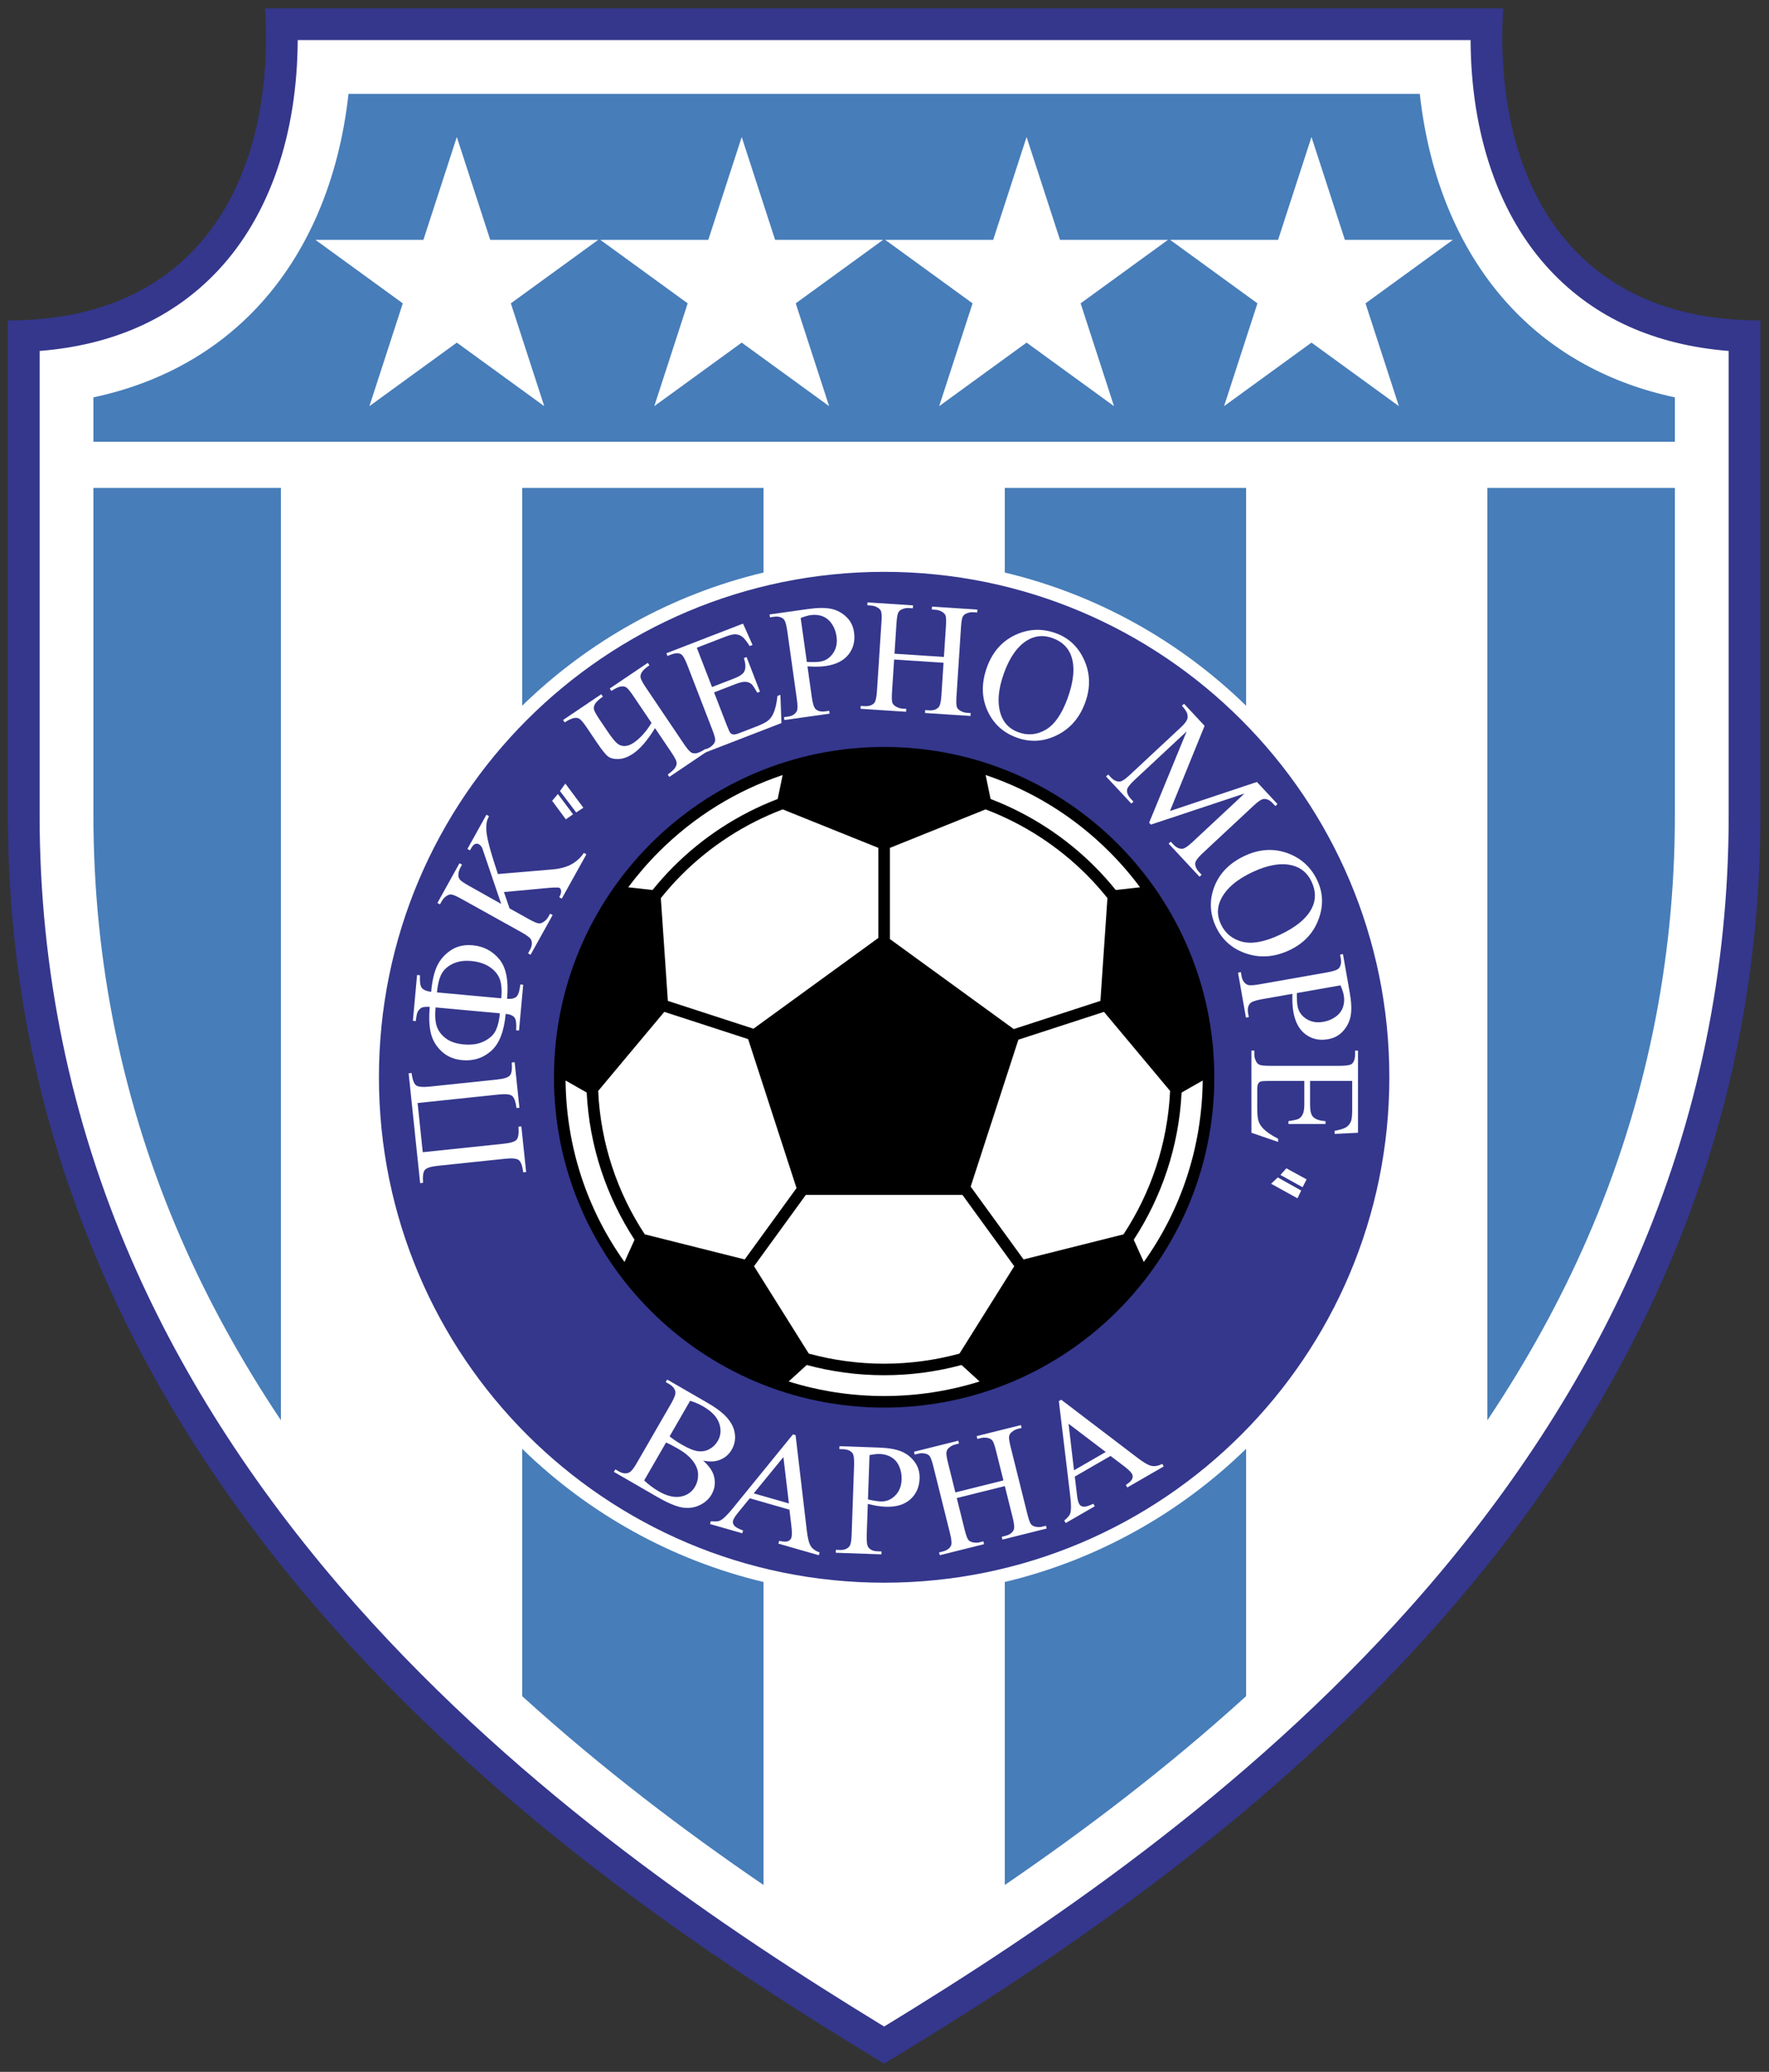
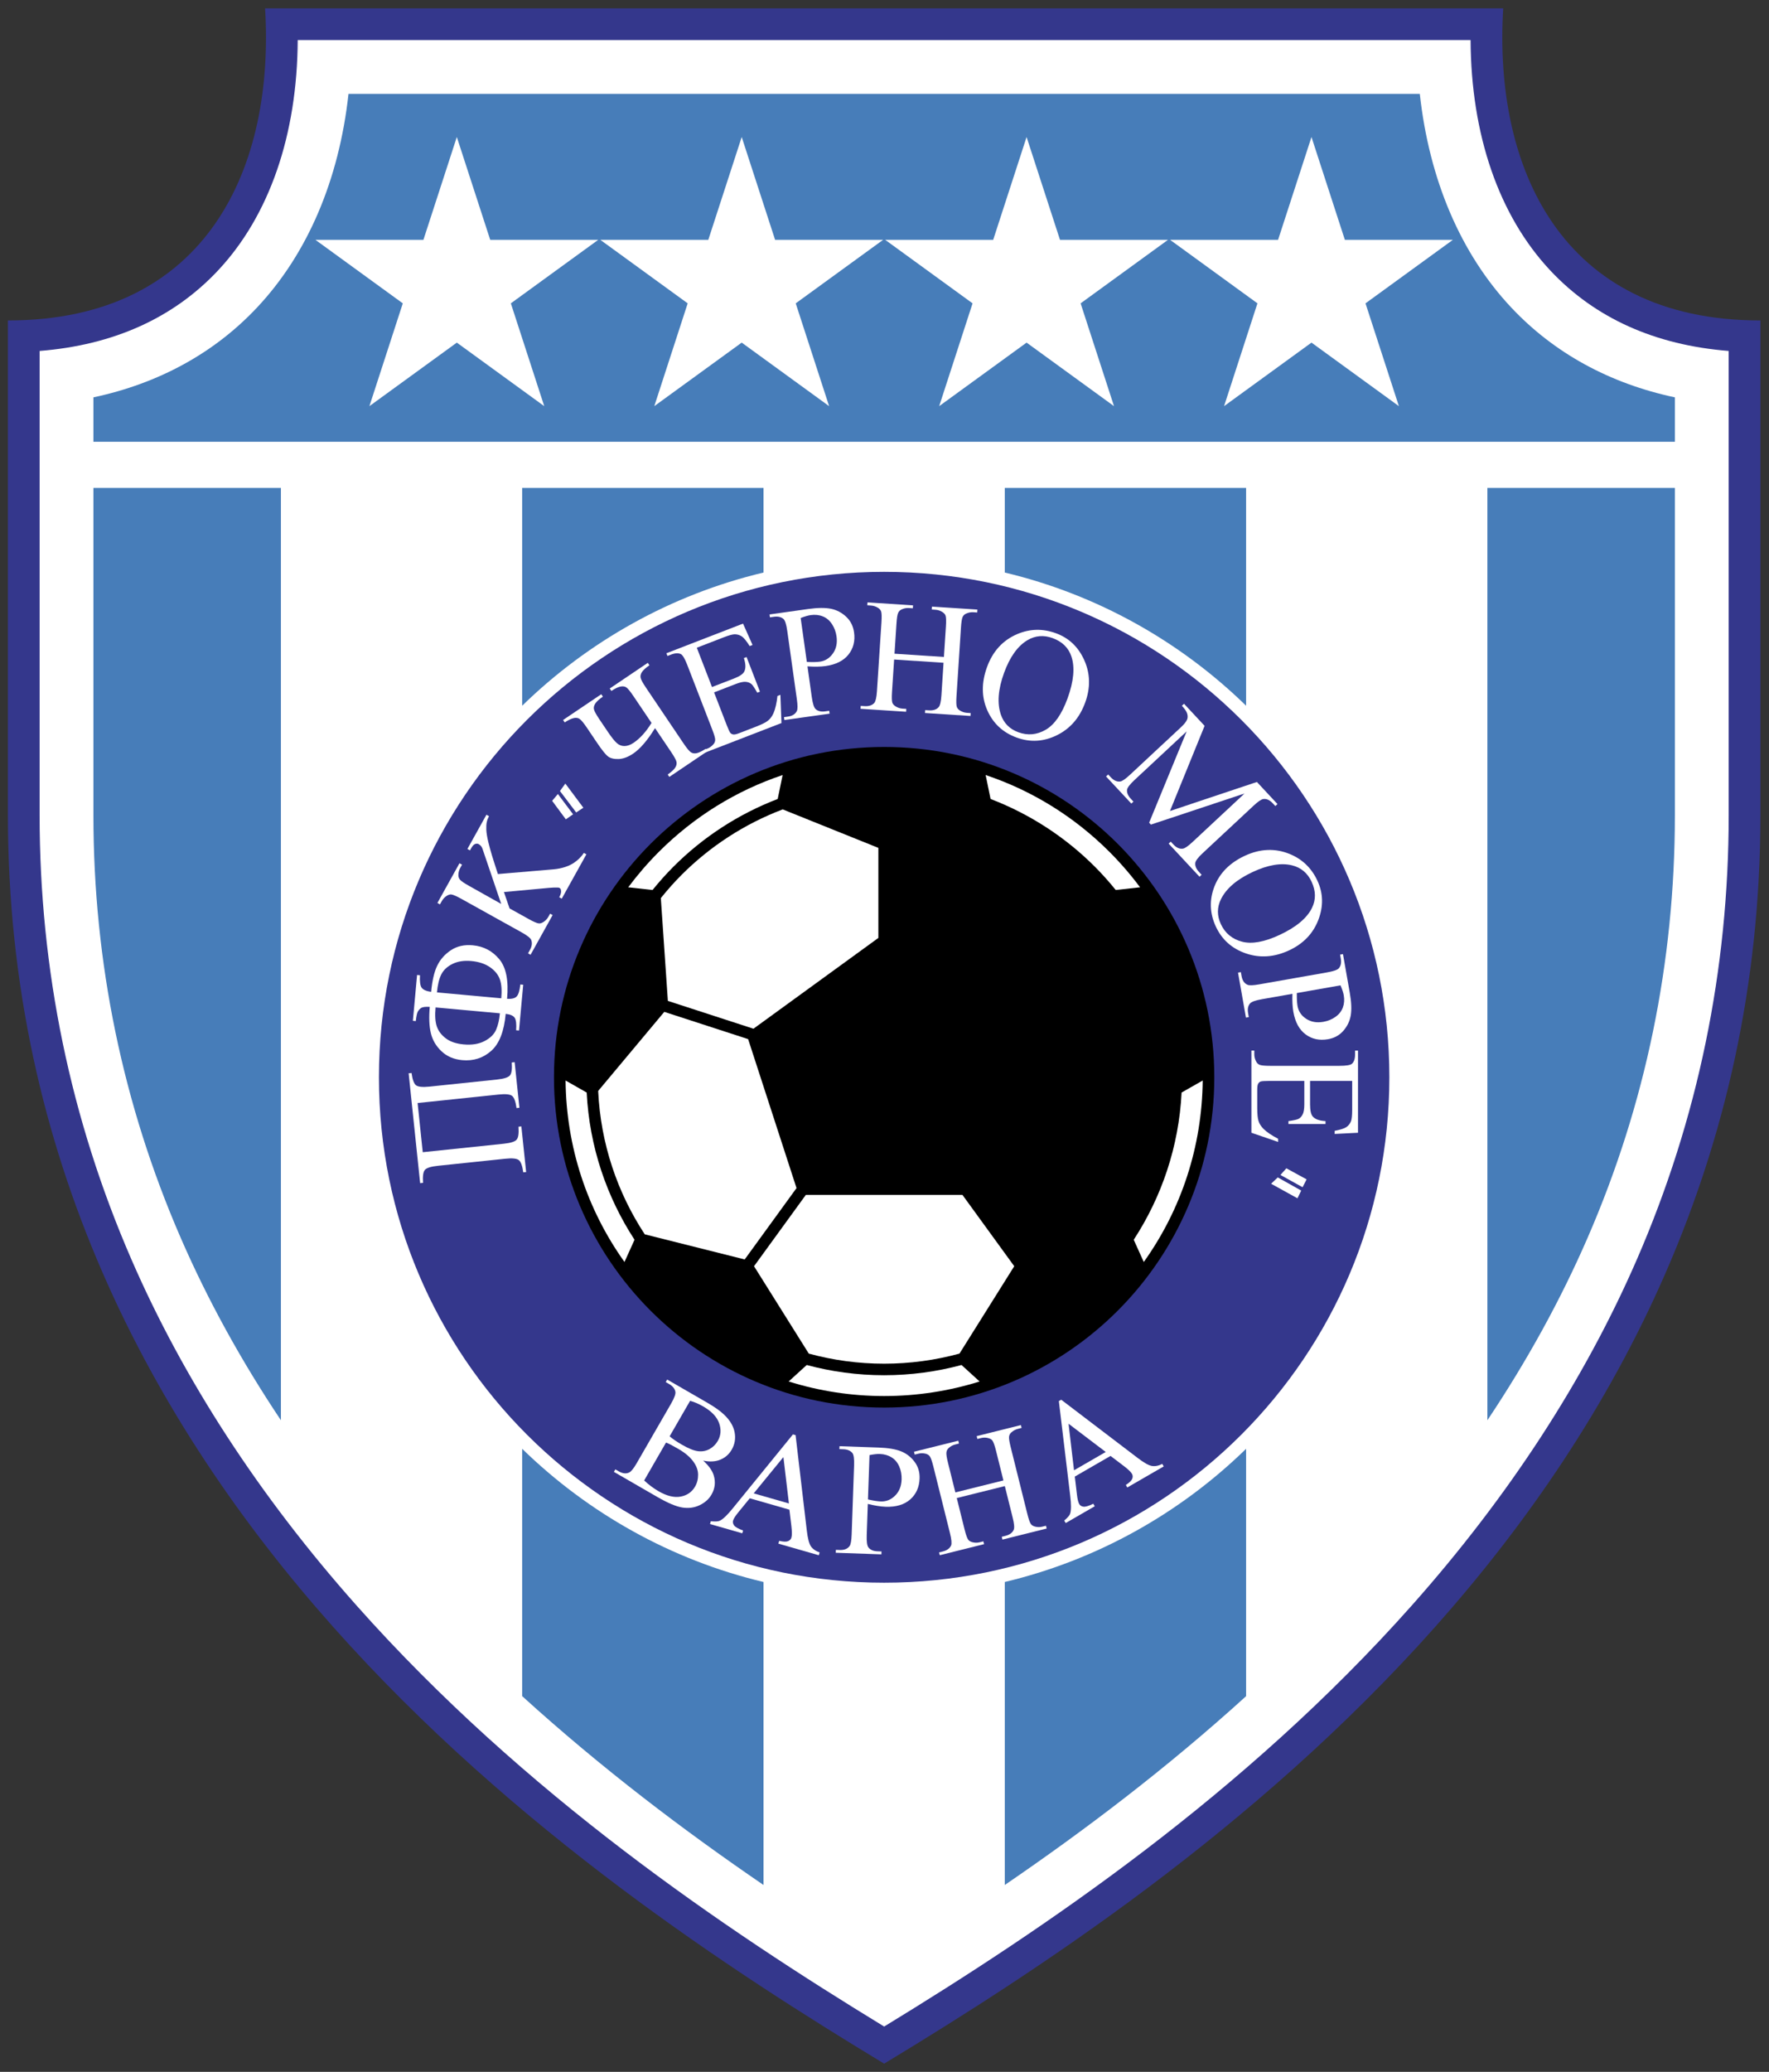
<svg xmlns="http://www.w3.org/2000/svg" height="252" width="215.252" xml:space="preserve">
  <rect width="100%" height="100%" fill="#333333" stroke="none" />
  <defs>
    <clipPath id="a" clipPathUnits="userSpaceOnUse">
      <path d="M 0,600 H 800 V 0 H 0 Z" />
    </clipPath>
  </defs>
  <g transform="matrix(1.333 0 0 -1.333 -204.29 261.422)">
    <g transform="translate(104.246 5.292) scale(.323)">
      <g clip-path="url(#a)">
        <g transform="translate(576.554 588.429)">
          <path style="fill:#34378c;fill-opacity:1;fill-rule:nonzero;stroke:none" d="m 0,0 c -2.728,-44.365 15.929,-88.172 72.681,-88.172 v -139.746 c 0,-192.606 -162.35,-301.102 -247.633,-352.694 -85.282,51.592 -247.634,160.088 -247.634,352.694 v 139.746 c 56.752,0 75.41,43.807 72.682,88.172 L 0,0" />
        </g>
        <g transform="translate(567.336 579.468)">
          <path style="fill:#fff;fill-opacity:1;fill-rule:nonzero;stroke:none" d="m 0,0 h -331.468 c -0.124,-26.762 -8.001,-49.65 -22.584,-65.157 -12.602,-13.4 -29.511,-21.005 -50.356,-22.667 v -131.134 c 0,-43.694 8.734,-85.931 25.957,-125.535 14.788,-34.006 36.192,-66.888 63.616,-97.739 47.367,-53.282 103.978,-91.405 149.101,-118.935 45.123,27.53 101.734,65.654 149.101,118.935 27.425,30.851 48.825,63.733 63.615,97.739 17.222,39.604 25.957,81.841 25.957,125.535 V -87.824 C 52.092,-86.162 35.185,-78.557 22.583,-65.157 8.001,-49.65 0.122,-26.762 0,0" />
        </g>
        <g transform="translate(578.842 503.894)">
          <path style="fill:#477db9;fill-opacity:1;fill-rule:nonzero;stroke:none" d="M 0,0 C -14.334,15.242 -23.192,36.147 -25.86,60.368 H -328.621 C -331.287,36.147 -340.148,15.242 -354.481,0 c -12.098,-12.866 -27.818,-21.441 -46.227,-25.36 V -37.911 H 46.229 V -25.36 C 27.82,-21.441 12.099,-12.866 0,0" />
        </g>
        <g transform="translate(178.134 360.51)">
          <path style="fill:#477db9;fill-opacity:1;fill-rule:nonzero;stroke:none" d="m 0,0 c 0,-41.595 8.309,-81.792 24.695,-119.469 7.606,-17.494 17.078,-34.692 28.291,-51.466 V 92.439 H 0 Z" />
        </g>
        <g transform="translate(367.506 452.95)">
          <path style="fill:#477db9;fill-opacity:1;fill-rule:nonzero;stroke:none" d="M 0,0 H -68.193 V -61.521 C -49.572,-43.372 -26.146,-30.136 0,-23.904 Z" />
        </g>
        <g transform="translate(299.313 111.628)">
          <path style="fill:#477db9;fill-opacity:1;fill-rule:nonzero;stroke:none" d="M 0,0 C 22.488,-20.434 45.863,-38.085 68.193,-53.335 V 32.256 C 42.047,38.488 18.621,51.724 0,69.873 Z" />
        </g>
        <g transform="translate(503.89 452.95)">
          <path style="fill:#477db9;fill-opacity:1;fill-rule:nonzero;stroke:none" d="M 0,0 H -68.193 V -23.905 C -42.049,-30.138 -18.621,-43.375 0,-61.525 Z" />
        </g>
        <g transform="translate(435.697 58.293)">
          <path style="fill:#477db9;fill-opacity:1;fill-rule:nonzero;stroke:none" d="M 0,0 C 22.33,15.25 45.702,32.901 68.193,53.335 V 123.21 C 49.572,105.062 26.145,91.823 0,85.593 Z" />
        </g>
        <g transform="translate(572.084 189.576)">
-           <path style="fill:#477db9;fill-opacity:1;fill-rule:nonzero;stroke:none" d="m 0,0 c 11.211,16.775 20.683,33.972 28.289,51.466 16.388,37.677 24.697,77.873 24.697,119.469 v 92.439 H 0 Z" />
+           <path style="fill:#477db9;fill-opacity:1;fill-rule:nonzero;stroke:none" d="m 0,0 c 11.211,16.775 20.683,33.972 28.289,51.466 16.388,37.677 24.697,77.873 24.697,119.469 v 92.439 H 0 " />
        </g>
        <g transform="translate(401.6 383.575)">
          <path style="fill:#34378c;fill-opacity:1;fill-rule:nonzero;stroke:none" d="m 0,0 c 53.627,0 97.112,-43.487 97.112,-97.109 0,-53.627 -43.485,-97.115 -97.112,-97.115 -53.624,0 -97.11,43.488 -97.11,97.115 C -97.11,-43.487 -53.624,0 0,0 m 0,45.667 c 78.842,0 142.778,-63.938 142.778,-142.776 0,-78.843 -63.936,-142.78 -142.778,-142.78 -78.839,0 -142.776,63.937 -142.776,142.78 0,78.838 63.937,142.776 142.776,142.776" />
        </g>
        <g transform="translate(333.777 172.564)">
          <path style="fill:#fff;fill-opacity:1;fill-rule:nonzero;stroke:none" d="m 0,0 c 1.288,-1.204 2.66,-2.223 4.105,-3.061 2.324,-1.339 4.394,-1.833 6.217,-1.496 1.818,0.344 3.175,1.286 4.062,2.82 0.584,1.011 0.873,2.151 0.859,3.401 C 15.234,2.92 14.759,4.175 13.829,5.43 12.899,6.683 11.512,7.846 9.681,8.902 8.885,9.36 8.194,9.742 7.618,10.051 7.04,10.349 6.559,10.563 6.174,10.7 Z m 7.198,12.473 c 0.426,-0.369 0.926,-0.747 1.51,-1.146 0.584,-0.397 1.242,-0.803 1.972,-1.224 1.871,-1.082 3.396,-1.698 4.57,-1.835 1.175,-0.144 2.258,0.063 3.238,0.608 0.978,0.539 1.754,1.309 2.326,2.3 0.879,1.525 1.007,3.183 0.388,4.975 -0.626,1.8 -2.128,3.383 -4.511,4.76 -1.287,0.742 -2.516,1.269 -3.709,1.58 z m 9.474,-6.866 c 1.594,-1.423 2.59,-2.823 2.999,-4.19 0.559,-1.897 0.353,-3.695 -0.634,-5.402 -0.745,-1.295 -1.876,-2.295 -3.382,-3.011 -1.507,-0.715 -3.127,-0.926 -4.872,-0.645 -1.747,0.282 -4.086,1.263 -7.02,2.958 l -12.311,7.108 0.41,0.71 0.977,-0.565 c 1.091,-0.63 2.073,-0.732 2.948,-0.309 0.552,0.274 1.253,1.141 2.099,2.606 l 9.731,16.852 c 0.931,1.617 1.336,2.739 1.203,3.378 -0.172,0.852 -0.758,1.566 -1.742,2.135 l -0.979,0.561 0.414,0.719 11.266,-6.507 c 2.109,-1.213 3.705,-2.349 4.793,-3.387 1.658,-1.571 2.659,-3.237 2.991,-4.992 0.333,-1.763 0.062,-3.397 -0.821,-4.93 C 23.987,7.392 22.919,6.45 21.525,5.872 20.136,5.299 18.521,5.216 16.672,5.607" />
        </g>
        <g transform="translate(374.688 166.068)">
          <path style="fill:#fff;fill-opacity:1;fill-rule:nonzero;stroke:none" d="M 0,0 -1.558,13.103 -9.948,2.85 Z m 0.144,-1.756 -11.208,3.215 -3.27,-4.005 c -0.812,-0.985 -1.292,-1.753 -1.452,-2.312 -0.129,-0.439 -0.027,-0.888 0.294,-1.344 0.325,-0.453 1.167,-0.931 2.537,-1.434 l -0.225,-0.791 -9.117,2.617 0.225,0.788 c 1.272,-0.127 2.131,-0.074 2.588,0.168 0.922,0.464 2.123,1.627 3.605,3.463 L 1.139,19.514 1.883,19.303 5.058,-7.669 c 0.254,-2.168 0.63,-3.636 1.128,-4.399 0.499,-0.768 1.33,-1.358 2.49,-1.772 l -0.226,-0.789 -11.428,3.279 0.225,0.789 c 1.169,-0.275 2.005,-0.301 2.507,-0.09 0.5,0.206 0.82,0.547 0.956,1.018 0.179,0.63 0.169,1.698 -0.01,3.217 z" />
        </g>
        <g transform="translate(397.028 167.203)">
          <path style="fill:#fff;fill-opacity:1;fill-rule:nonzero;stroke:none" d="M 0,0 C 0.782,-0.173 1.476,-0.313 2.08,-0.409 2.683,-0.496 3.197,-0.554 3.628,-0.568 5.166,-0.62 6.514,-0.079 7.676,1.08 8.832,2.229 9.448,3.749 9.512,5.644 9.558,6.947 9.335,8.168 8.844,9.299 8.346,10.441 7.626,11.303 6.664,11.889 5.708,12.484 4.604,12.794 3.362,12.841 2.611,12.866 1.635,12.762 0.437,12.522 Z m -0.044,-1.267 -0.306,-8.767 c -0.066,-1.893 0.104,-3.075 0.505,-3.551 0.538,-0.672 1.373,-1.027 2.512,-1.066 l 1.16,-0.04 -0.029,-0.821 -12.897,0.452 0.031,0.82 1.127,-0.042 c 1.273,-0.044 2.197,0.338 2.769,1.145 0.314,0.454 0.504,1.538 0.563,3.25 l 0.68,19.452 c 0.067,1.895 -0.09,3.075 -0.475,3.547 -0.554,0.67 -1.405,1.026 -2.543,1.064 l -1.13,0.039 0.031,0.827 11.03,-0.385 c 2.69,-0.093 4.802,-0.449 6.333,-1.053 1.542,-0.611 2.816,-1.597 3.837,-2.952 C 14.177,9.296 14.65,7.72 14.588,5.915 14.503,3.463 13.623,1.489 11.948,0.007 10.272,-1.473 7.958,-2.167 4.995,-2.066 4.274,-2.039 3.49,-1.959 2.651,-1.825 1.815,-1.687 0.91,-1.507 -0.044,-1.267" />
        </g>
        <g transform="translate(421.728 169.191)">
          <path style="fill:#fff;fill-opacity:1;fill-rule:nonzero;stroke:none" d="m 0,0 13.58,3.384 -2.087,8.365 c -0.37,1.492 -0.712,2.454 -1.012,2.88 -0.238,0.323 -0.617,0.556 -1.139,0.7 -0.704,0.191 -1.4,0.196 -2.091,0.025 l -1.032,-0.256 -0.198,0.8 12.5,3.12 0.199,-0.804 -1.038,-0.26 c -0.684,-0.173 -1.297,-0.494 -1.833,-0.981 -0.41,-0.34 -0.628,-0.773 -0.681,-1.276 -0.046,-0.512 0.111,-1.48 0.47,-2.917 l 4.701,-18.861 c 0.368,-1.477 0.703,-2.435 1.008,-2.858 0.231,-0.326 0.603,-0.56 1.116,-0.709 0.717,-0.186 1.424,-0.2 2.107,-0.029 l 1.037,0.262 0.2,-0.794 -12.498,-3.12 -0.198,0.794 1.031,0.26 c 1.191,0.296 1.976,0.87 2.346,1.711 0.248,0.545 0.145,1.698 -0.291,3.449 L 13.979,1.786 0.397,-1.595 2.615,-10.501 c 0.37,-1.478 0.712,-2.433 1.012,-2.856 0.24,-0.324 0.615,-0.558 1.143,-0.703 0.706,-0.187 1.395,-0.204 2.089,-0.031 l 1.059,0.263 0.197,-0.792 -12.517,-3.121 -0.202,0.794 1.029,0.255 c 1.21,0.3 1.994,0.874 2.373,1.714 0.223,0.543 0.12,1.696 -0.316,3.449 l -4.701,18.86 c -0.372,1.494 -0.713,2.456 -1.014,2.878 -0.239,0.325 -0.611,0.56 -1.113,0.711 -0.722,0.185 -1.425,0.19 -2.118,0.017 l -1.026,-0.255 -0.203,0.802 12.521,3.12 0.199,-0.799 -1.06,-0.267 c -0.691,-0.173 -1.293,-0.494 -1.831,-0.98 -0.392,-0.342 -0.614,-0.771 -0.668,-1.275 -0.058,-0.516 0.09,-1.486 0.448,-2.92 z" />
        </g>
        <g transform="translate(464.222 180.61)">
          <path style="fill:#fff;fill-opacity:1;fill-rule:nonzero;stroke:none" d="m 0,0 -10.508,7.98 1.546,-13.155 z m 1.359,-1.116 -10.098,-5.831 0.61,-5.135 c 0.144,-1.264 0.365,-2.147 0.656,-2.65 0.229,-0.393 0.62,-0.634 1.166,-0.718 0.557,-0.083 1.485,0.191 2.798,0.828 l 0.409,-0.712 -8.213,-4.741 -0.41,0.708 c 0.977,0.828 1.536,1.481 1.681,1.977 0.301,0.989 0.298,2.659 0.006,5.002 l -3.213,26.765 0.67,0.386 21.605,-16.451 c 1.739,-1.325 3.052,-2.074 3.951,-2.246 0.896,-0.174 1.899,0.012 3.002,0.563 l 0.409,-0.71 -10.297,-5.947 -0.407,0.71 c 1.006,0.65 1.606,1.236 1.804,1.744 0.198,0.501 0.174,0.967 -0.07,1.392 -0.328,0.568 -1.1,1.302 -2.319,2.228 z" />
        </g>
        <g transform="translate(269.752 279.19)">
          <path style="fill:#fff;fill-opacity:1;fill-rule:nonzero;stroke:none" d="m 0,0 1.455,-13.896 22.863,2.392 c 1.974,0.208 3.199,0.593 3.675,1.156 0.48,0.567 0.651,1.783 0.516,3.658 l 0.813,0.085 1.351,-12.9 -0.813,-0.084 c -0.258,1.857 -0.674,3.007 -1.264,3.465 -0.582,0.459 -1.86,0.59 -3.835,0.382 L 5.722,-17.736 c -1.976,-0.204 -3.2,-0.6 -3.674,-1.167 -0.474,-0.572 -0.645,-1.786 -0.509,-3.653 l -0.823,-0.086 -3.25,31.044 0.822,0.085 C -1.458,6.638 -1.039,5.477 -0.457,5.021 0.124,4.565 1.403,4.43 3.379,4.636 l 19.038,1.995 c 1.977,0.206 3.201,0.601 3.675,1.168 0.482,0.571 0.651,1.793 0.517,3.652 l 0.815,0.087 1.348,-12.876 -0.814,-0.087 c -0.253,1.829 -0.671,2.975 -1.246,3.434 -0.574,0.466 -1.86,0.594 -3.85,0.386 z" />
        </g>
        <g transform="translate(293.01 304.53)">
          <path style="fill:#fff;fill-opacity:1;fill-rule:nonzero;stroke:none" d="m 0,0 -18.181,1.667 c -0.209,-2.289 -0.09,-4.074 0.348,-5.362 0.437,-1.289 1.284,-2.418 2.538,-3.369 1.246,-0.953 2.929,-1.525 5.035,-1.717 2.317,-0.214 4.286,0.094 5.91,0.935 1.622,0.841 2.709,1.907 3.269,3.194 C -0.521,-3.363 -0.166,-1.811 0,0 m 0.389,4.242 c 0.198,2.169 0.077,3.922 -0.371,5.266 -0.455,1.344 -1.377,2.509 -2.771,3.49 -1.396,0.981 -3.184,1.578 -5.35,1.777 -2.03,0.184 -3.793,-0.087 -5.28,-0.813 -1.485,-0.733 -2.542,-1.715 -3.174,-2.959 -0.623,-1.238 -1.037,-2.936 -1.235,-5.094 z M 6.587,8.076 5.402,-4.863 4.586,-4.789 c 0.124,1.693 -0.005,2.856 -0.375,3.475 -0.377,0.62 -1.232,1.011 -2.573,1.165 -0.456,-4.983 -1.827,-8.482 -4.128,-10.495 -2.292,-2.013 -5.014,-2.873 -8.155,-2.586 -2.355,0.214 -4.311,1.049 -5.859,2.506 -1.542,1.458 -2.551,3.173 -3.017,5.15 -0.465,1.977 -0.567,4.436 -0.298,7.39 -1.241,0.083 -2.072,-0.031 -2.506,-0.35 -0.432,-0.318 -0.741,-0.686 -0.938,-1.11 -0.192,-0.423 -0.361,-1.268 -0.508,-2.548 l -0.823,0.075 1.185,12.94 0.823,-0.076 c -0.1,-1.748 0.053,-2.912 0.471,-3.506 0.41,-0.585 1.311,-0.981 2.685,-1.182 0.292,3.186 0.868,5.659 1.73,7.423 0.863,1.771 2.153,3.221 3.878,4.358 1.726,1.137 3.778,1.596 6.149,1.379 3.051,-0.28 5.548,-1.589 7.49,-3.922 C 1.765,12.963 2.497,9.228 2.027,4.093 3.36,4.018 4.272,4.246 4.753,4.772 5.244,5.3 5.583,6.425 5.771,8.151 Z" />
        </g>
        <g transform="translate(308.13 345.204)">
          <path style="fill:#fff;fill-opacity:1;fill-rule:nonzero;stroke:none" d="M 0,0 C 2.563,0.22 4.546,1 5.748,1.807 6.951,2.612 7.902,3.559 8.607,4.641 L 9.323,4.243 2.362,-8.282 1.646,-7.883 c 0.416,0.749 0.588,1.362 0.518,1.836 -0.071,0.472 -0.141,0.62 -0.451,0.793 -0.31,0.172 -0.713,0.093 -1.025,0.106 -0.313,0.013 -0.987,0 -2.08,-0.101 l -12.588,-1.167 1.588,-4.62 5.442,-3.025 c 1.331,-0.739 2.262,-1.145 2.781,-1.208 0.394,-0.054 0.823,0.063 1.288,0.352 0.621,0.383 1.104,0.878 1.45,1.5 l 0.498,0.895 0.715,-0.398 -6.236,-11.219 -0.715,0.399 0.515,0.928 c 0.604,1.087 0.724,2.052 0.365,2.901 -0.239,0.54 -1.154,1.249 -2.732,2.126 l -17.009,9.457 c -1.333,0.74 -2.268,1.146 -2.798,1.225 -0.384,0.042 -0.802,-0.074 -1.256,-0.344 -0.628,-0.395 -1.113,-0.907 -1.459,-1.531 l -0.517,-0.926 -0.721,0.401 6.236,11.219 0.724,-0.402 -0.499,-0.894 c -0.337,-0.61 -0.516,-1.274 -0.535,-2.01 -0.02,-0.517 0.141,-0.966 0.471,-1.354 0.324,-0.384 1.135,-0.937 2.424,-1.661 l 9.208,-5.169 -5.302,15.61 c -0.229,0.674 -0.684,1.065 -1.069,1.28 -0.297,0.165 -0.641,0.174 -1.017,0.027 -0.376,-0.146 -0.742,-0.54 -1.103,-1.19 l -0.335,-0.603 -0.723,0.402 5.374,9.667 0.723,-0.401 c -0.303,-0.579 -0.518,-1.136 -0.63,-1.68 -0.12,-0.541 -0.157,-1.266 -0.129,-2.166 0.039,-0.899 0.236,-2.091 0.593,-3.584 0.102,-0.427 0.599,-2.508 1.785,-6.152 l 0.902,-2.774 z" />
        </g>
        <g transform="translate(335.858 386.563)">
          <path style="fill:#fff;fill-opacity:1;fill-rule:nonzero;stroke:none" d="m 0,0 -5.066,7.51 c -0.954,1.415 -1.648,2.264 -2.094,2.549 -0.437,0.28 -0.993,0.344 -1.665,0.203 -0.667,-0.149 -1.507,-0.56 -2.52,-1.226 l -0.463,0.686 10.755,7.254 0.463,-0.686 c -1.023,-0.708 -1.724,-1.336 -2.1,-1.892 -0.372,-0.56 -0.505,-1.107 -0.39,-1.642 0.112,-0.548 0.632,-1.495 1.552,-2.858 L 9.054,-5.792 c 0.968,-1.433 1.691,-2.289 2.161,-2.555 0.478,-0.273 1.02,-0.328 1.622,-0.178 0.607,0.144 1.439,0.549 2.496,1.208 l 0.458,-0.68 -10.755,-7.253 -0.457,0.679 c 1.064,0.755 1.766,1.392 2.104,1.923 0.342,0.523 0.476,1.042 0.391,1.562 C 7,-10.569 6.473,-9.598 5.516,-8.177 l -4.524,6.705 c -2.157,-3.475 -4.21,-5.865 -6.165,-7.185 -1.458,-0.983 -2.841,-1.494 -4.144,-1.541 -1.302,-0.038 -2.298,0.206 -2.985,0.738 -0.685,0.526 -1.714,1.808 -3.092,3.851 l -2.854,4.23 c -0.936,1.388 -1.641,2.229 -2.097,2.525 -0.455,0.297 -1.025,0.37 -1.696,0.209 -0.669,-0.158 -1.495,-0.561 -2.49,-1.213 l -0.464,0.685 10.792,7.279 0.462,-0.684 c -1.043,-0.705 -1.764,-1.356 -2.16,-1.961 -0.393,-0.612 -0.505,-1.191 -0.334,-1.744 0.165,-0.555 0.674,-1.457 1.52,-2.715 l 2.331,-3.456 c 1.095,-1.622 1.965,-2.709 2.61,-3.27 0.64,-0.556 1.368,-0.824 2.181,-0.806 0.806,0.023 1.646,0.323 2.519,0.913 C -3.231,-4.375 -1.541,-2.503 0,0" />
        </g>
        <g transform="translate(348.658 407.805)">
          <path style="fill:#fff;fill-opacity:1;fill-rule:nonzero;stroke:none" d="m 0,0 4.293,-11.101 6.173,2.387 c 1.606,0.621 2.581,1.273 2.932,1.962 0.476,0.917 0.439,2.187 -0.098,3.824 l 0.765,0.296 3.781,-9.78 -0.764,-0.295 c -0.718,1.29 -1.255,2.091 -1.597,2.406 -0.433,0.385 -0.989,0.609 -1.662,0.665 -0.674,0.058 -1.598,-0.137 -2.771,-0.592 l -6.173,-2.386 3.583,-9.264 c 0.48,-1.244 0.829,-1.979 1.04,-2.207 0.217,-0.226 0.489,-0.363 0.828,-0.419 0.336,-0.049 0.897,0.078 1.667,0.377 l 4.767,1.842 c 1.583,0.613 2.702,1.168 3.329,1.67 0.636,0.498 1.156,1.196 1.568,2.102 0.525,1.187 0.901,2.82 1.132,4.893 l 0.828,0.321 0.305,-7.98 -21.653,-8.372 -0.295,0.763 0.998,0.386 c 0.657,0.255 1.225,0.66 1.694,1.207 0.363,0.391 0.53,0.839 0.523,1.34 -0.016,0.506 -0.29,1.442 -0.817,2.807 l -7.058,18.249 c -0.69,1.782 -1.289,2.81 -1.812,3.088 -0.708,0.36 -1.642,0.315 -2.802,-0.133 L -8.293,-2.33 -8.59,-1.558 13.062,6.814 15.752,0.783 14.938,0.469 C 14.076,1.835 13.368,2.722 12.802,3.138 12.234,3.552 11.553,3.777 10.748,3.8 10.115,3.791 9.101,3.521 7.707,2.981 Z" />
        </g>
        <g transform="translate(379.755 403.793)">
          <path style="fill:#fff;fill-opacity:1;fill-rule:nonzero;stroke:none" d="m 0,0 c 0.802,-0.031 1.508,-0.047 2.119,-0.037 0.61,0.016 1.126,0.05 1.554,0.11 1.525,0.214 2.755,0.985 3.7,2.328 0.937,1.333 1.278,2.934 1.015,4.811 -0.182,1.292 -0.612,2.457 -1.294,3.486 -0.688,1.036 -1.547,1.758 -2.593,2.17 -1.047,0.42 -2.188,0.533 -3.418,0.361 -0.744,-0.104 -1.686,-0.374 -2.826,-0.818 z m 0.177,-1.252 1.22,-8.687 c 0.264,-1.877 0.638,-3.011 1.116,-3.412 0.645,-0.566 1.532,-0.771 2.657,-0.614 l 1.149,0.162 0.115,-0.81 -12.778,-1.797 -0.114,0.811 1.119,0.156 c 1.261,0.178 2.104,0.718 2.528,1.612 0.229,0.5 0.228,1.603 -0.012,3.299 L -5.53,8.74 c -0.264,1.877 -0.622,3.014 -1.086,3.407 -0.658,0.566 -1.56,0.769 -2.686,0.611 l -1.118,-0.159 -0.117,0.819 10.932,1.537 c 2.665,0.375 4.806,0.392 6.423,0.061 1.622,-0.331 3.045,-1.081 4.287,-2.239 1.243,-1.156 1.984,-2.63 2.236,-4.416 C 13.684,5.928 13.156,3.834 11.767,2.083 10.373,0.334 8.212,-0.751 5.279,-1.164 4.565,-1.264 3.777,-1.321 2.929,-1.333 2.081,-1.345 1.159,-1.321 0.177,-1.252" />
        </g>
        <g transform="translate(404.528 406.114)">
          <path style="fill:#fff;fill-opacity:1;fill-rule:nonzero;stroke:none" d="m 0,0 13.964,-0.913 0.562,8.604 c 0.101,1.535 0.07,2.554 -0.089,3.051 -0.124,0.381 -0.416,0.719 -0.869,1.014 -0.613,0.398 -1.273,0.615 -1.983,0.661 l -1.059,0.07 0.054,0.824 12.855,-0.839 -0.056,-0.825 -1.066,0.07 C 21.606,11.763 20.925,11.642 20.267,11.341 19.773,11.139 19.432,10.797 19.228,10.331 19.03,9.858 18.884,8.887 18.785,7.411 l -1.264,-19.396 c -0.099,-1.522 -0.076,-2.533 0.088,-3.031 0.12,-0.38 0.404,-0.717 0.848,-1.012 0.627,-0.397 1.297,-0.624 1.999,-0.669 l 1.066,-0.071 -0.053,-0.817 -12.853,0.839 0.054,0.817 1.059,-0.069 c 1.226,-0.08 2.151,0.225 2.755,0.914 0.403,0.445 0.659,1.576 0.776,3.376 l 0.598,9.154 -13.966,0.912 -0.597,-9.154 c -0.101,-1.52 -0.067,-2.533 0.091,-3.029 0.127,-0.381 0.415,-0.719 0.878,-1.016 0.611,-0.395 1.264,-0.62 1.976,-0.668 l 1.089,-0.07 -0.054,-0.818 -12.877,0.841 0.055,0.818 1.058,-0.071 c 1.239,-0.079 2.164,0.224 2.781,0.913 0.376,0.447 0.634,1.577 0.752,3.377 l 1.267,19.398 c 0.099,1.537 0.066,2.557 -0.09,3.053 -0.127,0.381 -0.41,0.717 -0.847,1.012 -0.626,0.398 -1.296,0.616 -2.006,0.664 l -1.059,0.069 0.053,0.824 12.877,-0.84 -0.057,-0.826 -1.087,0.072 C 3.384,12.954 2.707,12.831 2.049,12.532 1.573,12.328 1.231,11.985 1.027,11.52 0.812,11.047 0.658,10.076 0.562,8.601 Z" />
        </g>
        <g transform="translate(449.207 410.524)">
          <path style="fill:#fff;fill-opacity:1;fill-rule:nonzero;stroke:none" d="m 0,0 c -2.534,0.923 -4.908,0.722 -7.127,-0.602 -2.751,-1.643 -4.948,-4.715 -6.591,-9.226 -1.681,-4.623 -1.986,-8.539 -0.918,-11.743 0.828,-2.448 2.485,-4.124 4.98,-5.031 2.657,-0.967 5.23,-0.727 7.715,0.717 2.486,1.443 4.543,4.396 6.17,8.863 1.76,4.838 2.121,8.798 1.075,11.872 C 4.467,-2.697 2.699,-0.983 0,0 m 0.943,1.375 c 3.677,-1.337 6.358,-3.886 8.032,-7.661 1.676,-3.772 1.758,-7.737 0.239,-11.912 -1.565,-4.304 -4.225,-7.377 -7.974,-9.224 -3.75,-1.857 -7.548,-2.078 -11.399,-0.676 -3.89,1.417 -6.662,3.998 -8.306,7.728 -1.643,3.735 -1.664,7.802 -0.064,12.197 1.637,4.495 4.5,7.598 8.591,9.33 3.56,1.496 7.184,1.564 10.881,0.218" />
        </g>
        <g transform="translate(476.491 358.379)">
          <path style="fill:#fff;fill-opacity:1;fill-rule:nonzero;stroke:none" d="M 0,0 10.604,25.795 -4.121,12.07 C -5.472,10.807 -6.182,9.876 -6.246,9.269 -6.329,8.444 -5.961,7.595 -5.153,6.729 l 0.723,-0.775 -0.597,-0.558 -7.15,7.664 0.602,0.558 0.723,-0.776 c 0.871,-0.931 1.768,-1.329 2.7,-1.196 0.566,0.082 1.467,0.706 2.699,1.854 L 8.942,26.92 c 0.979,0.909 1.582,1.67 1.813,2.291 0.171,0.451 0.171,0.97 0.011,1.572 -0.177,0.606 -0.676,1.353 -1.512,2.252 L 9.86,33.598 15.674,27.361 5.884,3.296 30.457,11.505 36.271,5.265 35.664,4.703 34.953,5.467 C 34.072,6.411 33.171,6.812 32.249,6.679 31.677,6.59 30.776,5.979 29.539,4.827 L 15.143,-8.594 c -1.356,-1.262 -2.052,-2.202 -2.106,-2.823 -0.084,-0.824 0.279,-1.667 1.087,-2.532 l 0.712,-0.766 -0.6,-0.557 -8.724,9.36 0.595,0.558 0.731,-0.782 c 0.88,-0.943 1.779,-1.339 2.701,-1.194 0.566,0.081 1.466,0.705 2.699,1.852 L 26.96,8.248 0.499,-0.538 Z" />
        </g>
        <g transform="translate(522.404 341.702)">
          <path style="fill:#fff;fill-opacity:1;fill-rule:nonzero;stroke:none" d="m 0,0 c -1.143,2.445 -2.965,3.98 -5.465,4.613 -3.109,0.783 -6.839,0.166 -11.184,-1.863 -4.463,-2.078 -7.445,-4.633 -8.956,-7.655 -1.146,-2.316 -1.16,-4.671 -0.038,-7.077 1.197,-2.562 3.187,-4.211 5.965,-4.949 2.778,-0.736 6.321,-0.105 10.628,1.906 4.667,2.174 7.723,4.72 9.157,7.631 C 1.248,-5.064 1.213,-2.604 0,0 m 1.637,0.304 c 1.653,-3.545 1.747,-7.241 0.262,-11.095 -1.48,-3.852 -4.226,-6.714 -8.253,-8.593 -4.154,-1.935 -8.205,-2.226 -12.162,-0.885 -3.96,1.34 -6.804,3.87 -8.542,7.586 -1.747,3.751 -1.881,7.538 -0.407,11.336 1.482,3.804 4.343,6.693 8.581,8.671 4.336,2.02 8.558,2.19 12.672,0.521 3.578,-1.461 6.187,-3.974 7.849,-7.541" />
        </g>
        <g transform="translate(518.23 310.256)">
          <path style="fill:#fff;fill-opacity:1;fill-rule:nonzero;stroke:none" d="m 0,0 c -0.005,-0.8 0.003,-1.509 0.033,-2.118 0.039,-0.611 0.091,-1.123 0.166,-1.549 0.269,-1.517 1.081,-2.72 2.454,-3.617 1.368,-0.891 2.98,-1.177 4.846,-0.847 1.286,0.225 2.434,0.698 3.44,1.414 1.009,0.726 1.701,1.61 2.079,2.67 0.381,1.06 0.457,2.205 0.241,3.428 -0.131,0.74 -0.433,1.672 -0.919,2.795 z m -1.246,-0.22 -8.638,-1.522 c -1.867,-0.331 -2.989,-0.744 -3.371,-1.235 -0.546,-0.665 -0.721,-1.558 -0.522,-2.678 l 0.2,-1.144 -0.804,-0.14 -2.241,12.707 0.808,0.143 0.194,-1.113 c 0.221,-1.255 0.79,-2.079 1.698,-2.472 0.508,-0.211 1.607,-0.171 3.295,0.128 L 8.539,5.832 c 1.868,0.33 2.992,0.728 3.367,1.202 0.545,0.681 0.716,1.588 0.518,2.709 l -0.196,1.112 0.812,0.144 1.917,-10.871 c 0.469,-2.651 0.56,-4.791 0.285,-6.417 -0.271,-1.633 -0.973,-3.082 -2.088,-4.364 -1.112,-1.281 -2.559,-2.076 -4.332,-2.387 -2.423,-0.427 -4.533,0.023 -6.329,1.353 -1.8,1.331 -2.959,3.451 -3.474,6.373 -0.123,0.708 -0.208,1.493 -0.248,2.341 -0.044,0.846 -0.051,1.769 -0.017,2.753" />
        </g>
        <g transform="translate(533.87 285.427)">
          <path style="fill:#fff;fill-opacity:1;fill-rule:nonzero;stroke:none" d="m 0,0 h -11.901 v -6.617 c 0,-1.721 0.257,-2.864 0.773,-3.442 0.681,-0.773 1.879,-1.197 3.599,-1.29 v -0.817 h -10.484 v 0.817 c 1.464,0.208 2.406,0.419 2.822,0.622 0.515,0.267 0.924,0.707 1.219,1.314 0.298,0.604 0.446,1.539 0.446,2.796 V 0 h -9.93 c -1.335,0 -2.145,-0.06 -2.434,-0.171 -0.289,-0.124 -0.516,-0.326 -0.689,-0.621 -0.165,-0.298 -0.251,-0.864 -0.251,-1.69 v -5.112 c 0,-1.7 0.112,-2.94 0.356,-3.708 0.236,-0.773 0.698,-1.508 1.398,-2.22 0.915,-0.918 2.302,-1.857 4.151,-2.821 v -0.888 l -7.549,2.592 V 8.576 h 0.818 V 7.509 c 0,-0.707 0.175,-1.38 0.516,-2.017 0.235,-0.479 0.59,-0.798 1.061,-0.97 0.478,-0.166 1.447,-0.253 2.913,-0.253 h 19.564 c 1.914,0 3.089,0.191 3.535,0.58 0.591,0.529 0.886,1.414 0.886,2.66 v 1.067 h 0.827 v -23.215 l -6.595,-0.333 v 0.873 c 1.582,0.308 2.669,0.65 3.261,1.029 0.59,0.382 1.044,0.934 1.356,1.674 C -0.11,-10.802 0,-9.753 0,-8.264 Z" />
        </g>
        <g transform="translate(510.959 256.384)">
          <path style="fill:#fff;fill-opacity:1;fill-rule:nonzero;stroke:none" d="M 0,0 7.453,-4.114 8.505,-1.925 1.883,1.789 Z" />
        </g>
        <g transform="translate(311.502 369.433)">
          <path style="fill:#fff;fill-opacity:1;fill-rule:nonzero;stroke:none" d="M 0,0 5.093,-6.825 3.069,-8.162 -1.518,-2.11 Z" />
        </g>
        <g transform="translate(513.596 258.867)">
          <path style="fill:#fff;fill-opacity:1;fill-rule:nonzero;stroke:none" d="m 0,0 6.262,-3.467 1.13,2.224 -5.713,3.122 z" />
        </g>
        <g transform="translate(309.402 366.479)">
          <path style="fill:#fff;fill-opacity:1;fill-rule:nonzero;stroke:none" d="M 0,0 4.29,-5.726 2.242,-7.152 -1.631,-1.919 Z" />
        </g>
        <g transform="translate(467.578 352.442)">
          <path style="fill:#000;fill-opacity:1;fill-rule:nonzero;stroke:none" d="M 0,0 C -16.9,16.892 -40.204,27.33 -65.979,27.333 -91.752,27.33 -115.055,16.892 -131.955,0 c -16.892,-16.899 -27.332,-40.204 -27.334,-65.977 0.002,-25.774 10.442,-49.08 27.334,-65.976 16.9,-16.894 40.203,-27.333 65.976,-27.334 25.775,0.001 49.079,10.44 65.979,27.334 16.891,16.896 27.328,40.202 27.331,65.976 C 27.328,-40.204 16.891,-16.899 0,0" />
        </g>
        <g transform="translate(469.247 242.09)">
-           <path style="fill:#fff;fill-opacity:1;fill-rule:nonzero;stroke:none" d="m 0,0 -28.244,-7.087 -14.95,20.574 13.484,41.505 24.189,7.859 18.689,-22.342 C 12.464,25.58 7.717,11.735 0,0" />
-         </g>
+           </g>
        <g transform="translate(362.192 235.001)">
          <path style="fill:#fff;fill-opacity:1;fill-rule:nonzero;stroke:none" d="m 0,0 -28.239,7.09 c -7.718,11.735 -12.468,25.58 -13.172,40.509 L -22.724,69.94 0.972,62.241 14.646,20.158 Z" />
        </g>
        <g transform="translate(462.72 308.04)">
-           <path style="fill:#fff;fill-opacity:1;fill-rule:nonzero;stroke:none" d="m 0,0 -24.494,-7.96 -34.998,25.426 v 25.758 l 27.035,10.874 c 10.806,-4.097 20.514,-10.429 28.549,-18.459 2.086,-2.088 4.046,-4.299 5.893,-6.601 z" />
-         </g>
+           </g>
        <g transform="translate(372.935 362.138)">
          <path style="fill:#fff;fill-opacity:1;fill-rule:nonzero;stroke:none" d="m 0,0 27.032,-10.874 v -25.437 l -35.302,-25.648 -24.189,7.859 -1.986,29.034 c 1.85,2.305 3.81,4.518 5.898,6.607 C -20.512,-10.43 -10.806,-4.098 0,0" />
        </g>
        <g transform="translate(317.534 282.15)">
          <path style="fill:#fff;fill-opacity:1;fill-rule:nonzero;stroke:none" d="m 0,0 c 0.775,-15.303 5.651,-29.509 13.526,-41.585 l -2.841,-6.28 C 0.045,-32.969 -5.776,-15.239 -5.965,3.397 Z" />
        </g>
        <g transform="translate(380.306 208.401)">
          <path style="fill:#fff;fill-opacity:1;fill-rule:nonzero;stroke:none" d="m 0,0 -15.478,24.686 14.645,20.156 h 44.25 L 58.062,24.686 42.582,-0.001 C 35.797,-1.846 28.666,-2.85 21.291,-2.85 13.915,-2.85 6.783,-1.846 0,0" />
        </g>
        <g transform="translate(485.665 282.151)">
          <path style="fill:#fff;fill-opacity:1;fill-rule:nonzero;stroke:none" d="M 0,0 5.964,3.398 C 5.776,-15.243 -0.047,-32.975 -10.688,-47.871 l -2.842,6.282 C -5.652,-29.512 -0.774,-15.304 0,0" />
        </g>
        <g transform="translate(473.925 340.13)">
          <path style="fill:#fff;fill-opacity:1;fill-rule:nonzero;stroke:none" d="m 0,0 -6.876,-0.762 c -1.864,2.305 -3.84,4.52 -5.934,6.616 -8.286,8.283 -18.297,14.83 -29.435,19.095 l -1.397,6.763 C -30.608,27.345 -18.656,20.01 -8.651,10.008 -5.502,6.856 -2.615,3.51 0,0" />
        </g>
        <g transform="translate(337.928 350.138)">
          <path style="fill:#fff;fill-opacity:1;fill-rule:nonzero;stroke:none" d="M 0,0 C 10.006,10.001 21.955,17.337 34.984,21.704 L 33.587,14.94 C 22.451,10.674 12.441,4.129 4.155,-4.154 2.06,-6.25 0.086,-8.465 -1.78,-10.771 l -6.872,0.763 C -6.036,-6.498 -3.151,-3.151 0,0" />
        </g>
        <g transform="translate(374.614 200.526)">
          <path style="fill:#fff;fill-opacity:1;fill-rule:nonzero;stroke:none" d="m 0,0 5.109,4.654 c 6.977,-1.873 14.304,-2.888 21.873,-2.888 7.57,0 14.899,1.015 21.874,2.888 l 5.112,-4.656 C 45.346,-2.697 36.275,-4.111 26.984,-4.113 17.694,-4.111 8.623,-2.697 0,0" />
        </g>
        <g transform="translate(296.103 505.092)">
          <path style="fill:#fff;fill-opacity:1;fill-rule:nonzero;stroke:none" d="M 0,0 24.702,17.947 H -5.832 l -9.437,29.042 -9.436,-29.042 H -55.239 L -30.536,0 l -9.435,-29.039 24.702,17.946 24.704,-17.946 z" />
        </g>
        <g transform="translate(346.078 505.092)">
          <path style="fill:#fff;fill-opacity:1;fill-rule:nonzero;stroke:none" d="M 0,0 -24.702,17.947 H 5.831 l 9.437,29.042 9.436,-29.042 H 55.238 L 30.535,0 39.97,-29.039 15.268,-11.093 -9.435,-29.039 Z" />
        </g>
        <g transform="translate(457.126 505.092)">
          <path style="fill:#fff;fill-opacity:1;fill-rule:nonzero;stroke:none" d="M 0,0 24.702,17.947 H -5.831 l -9.44,29.042 -9.434,-29.042 H -55.238 L -30.535,0 l -9.436,-29.039 24.7,17.946 24.705,-17.946 z" />
        </g>
        <g transform="translate(507.099 505.092)">
          <path style="fill:#fff;fill-opacity:1;fill-rule:nonzero;stroke:none" d="M 0,0 -24.7,17.947 H 5.834 l 9.437,29.042 9.435,-29.042 H 55.241 L 30.537,0 39.973,-29.039 15.271,-11.093 -9.432,-29.039 Z" />
        </g>
      </g>
    </g>
  </g>
</svg>